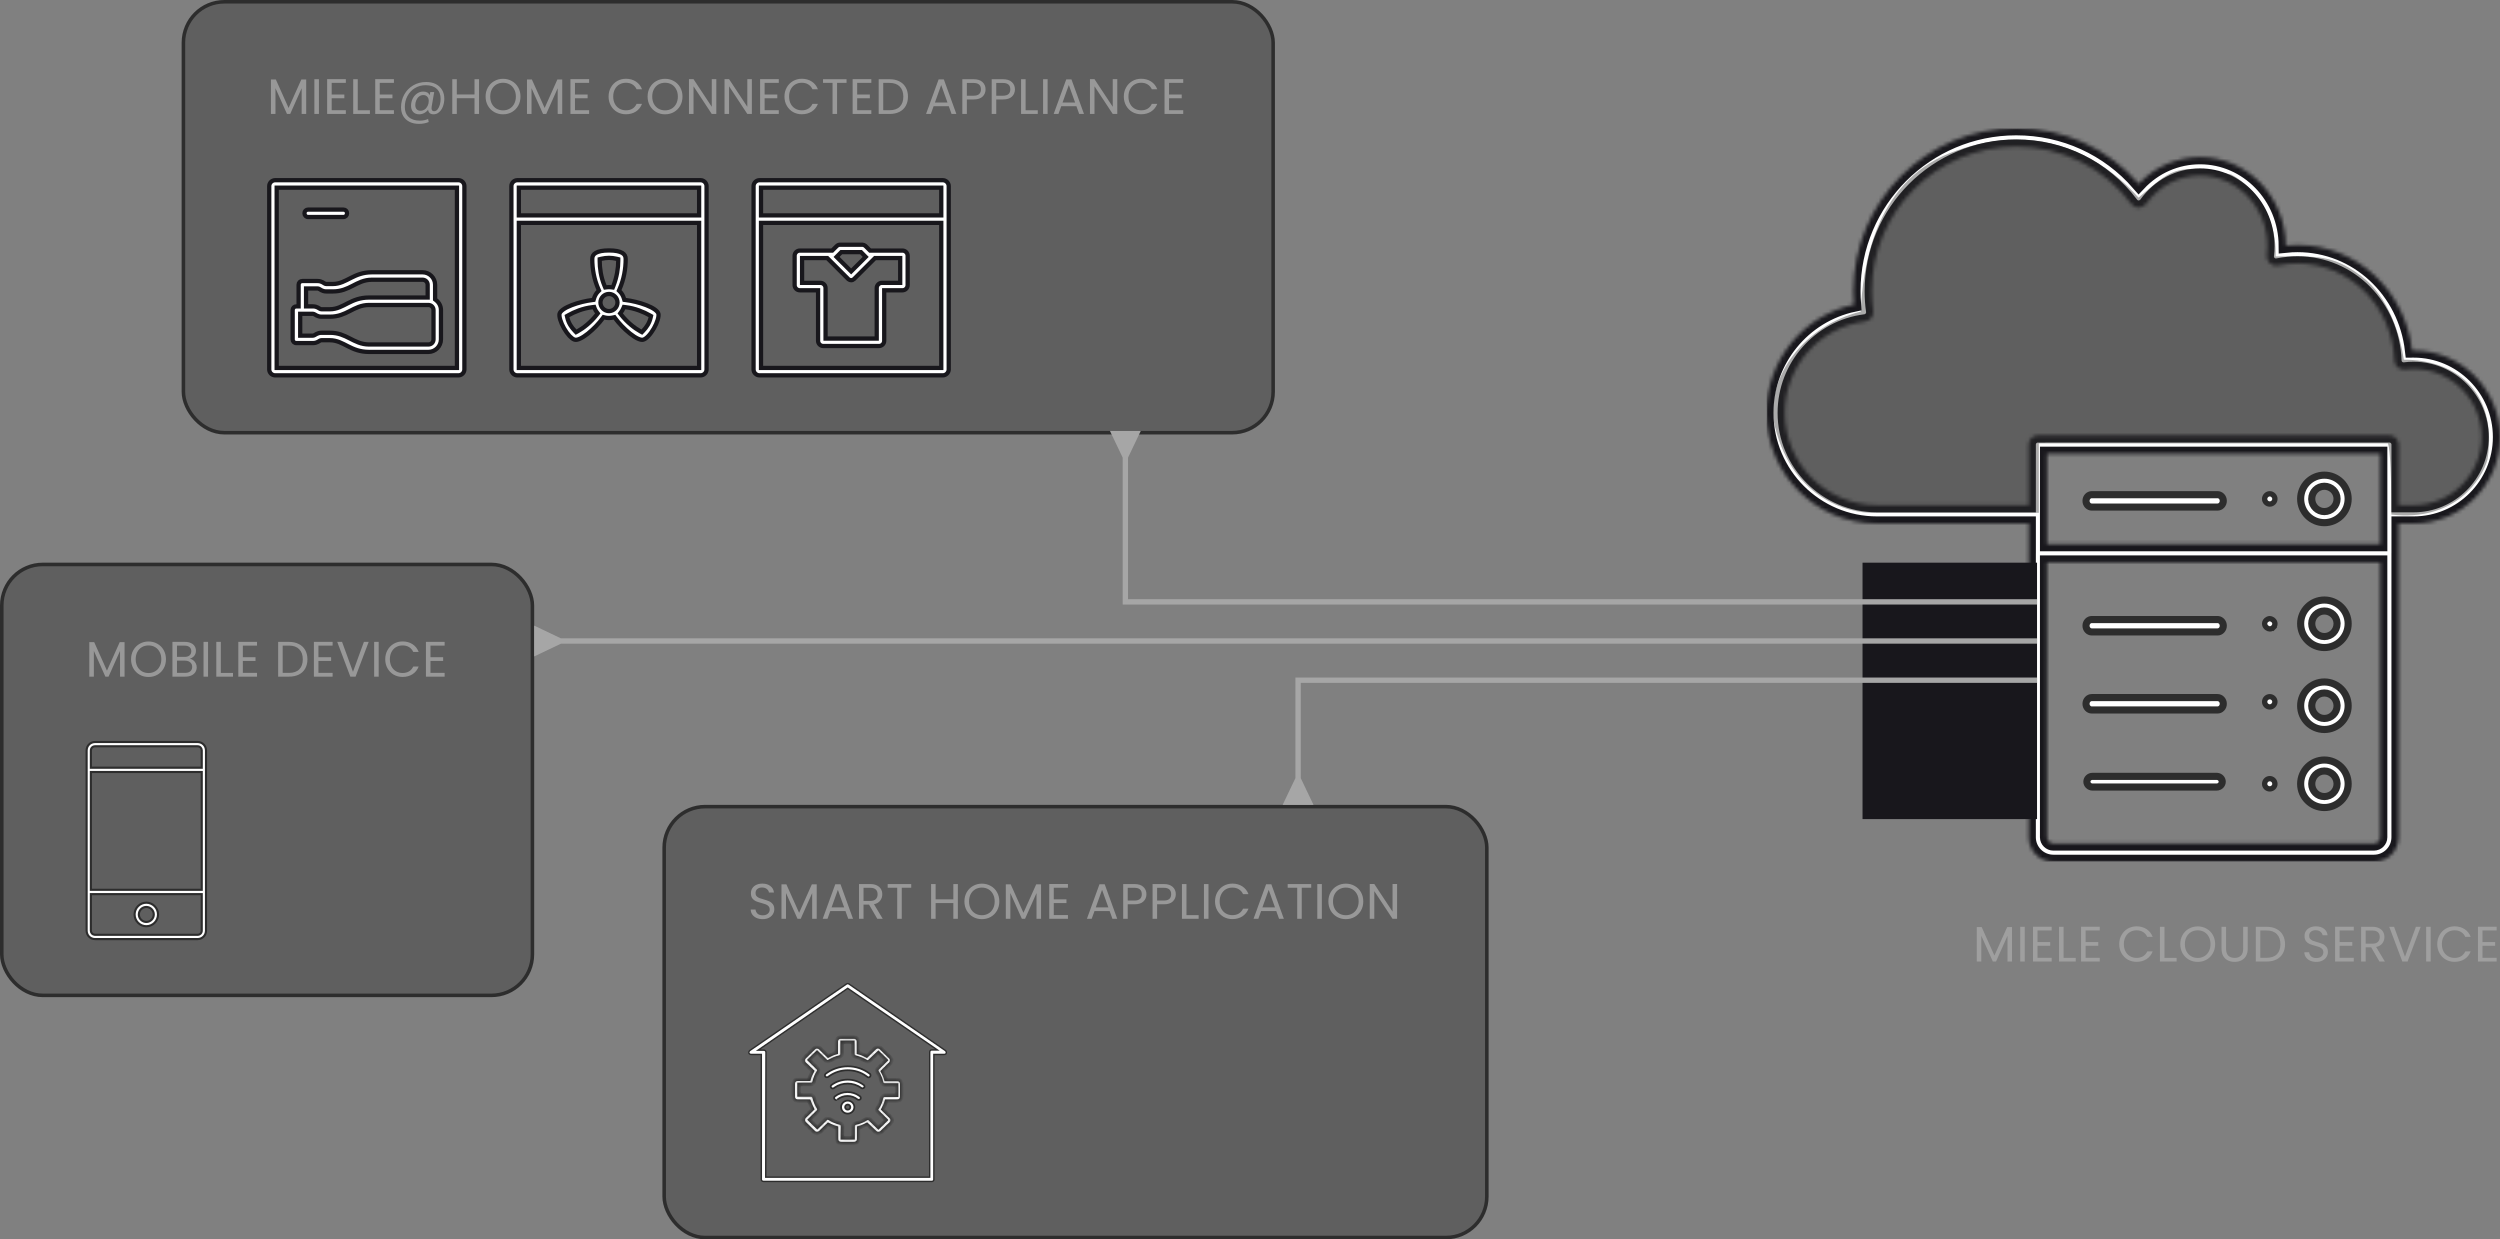
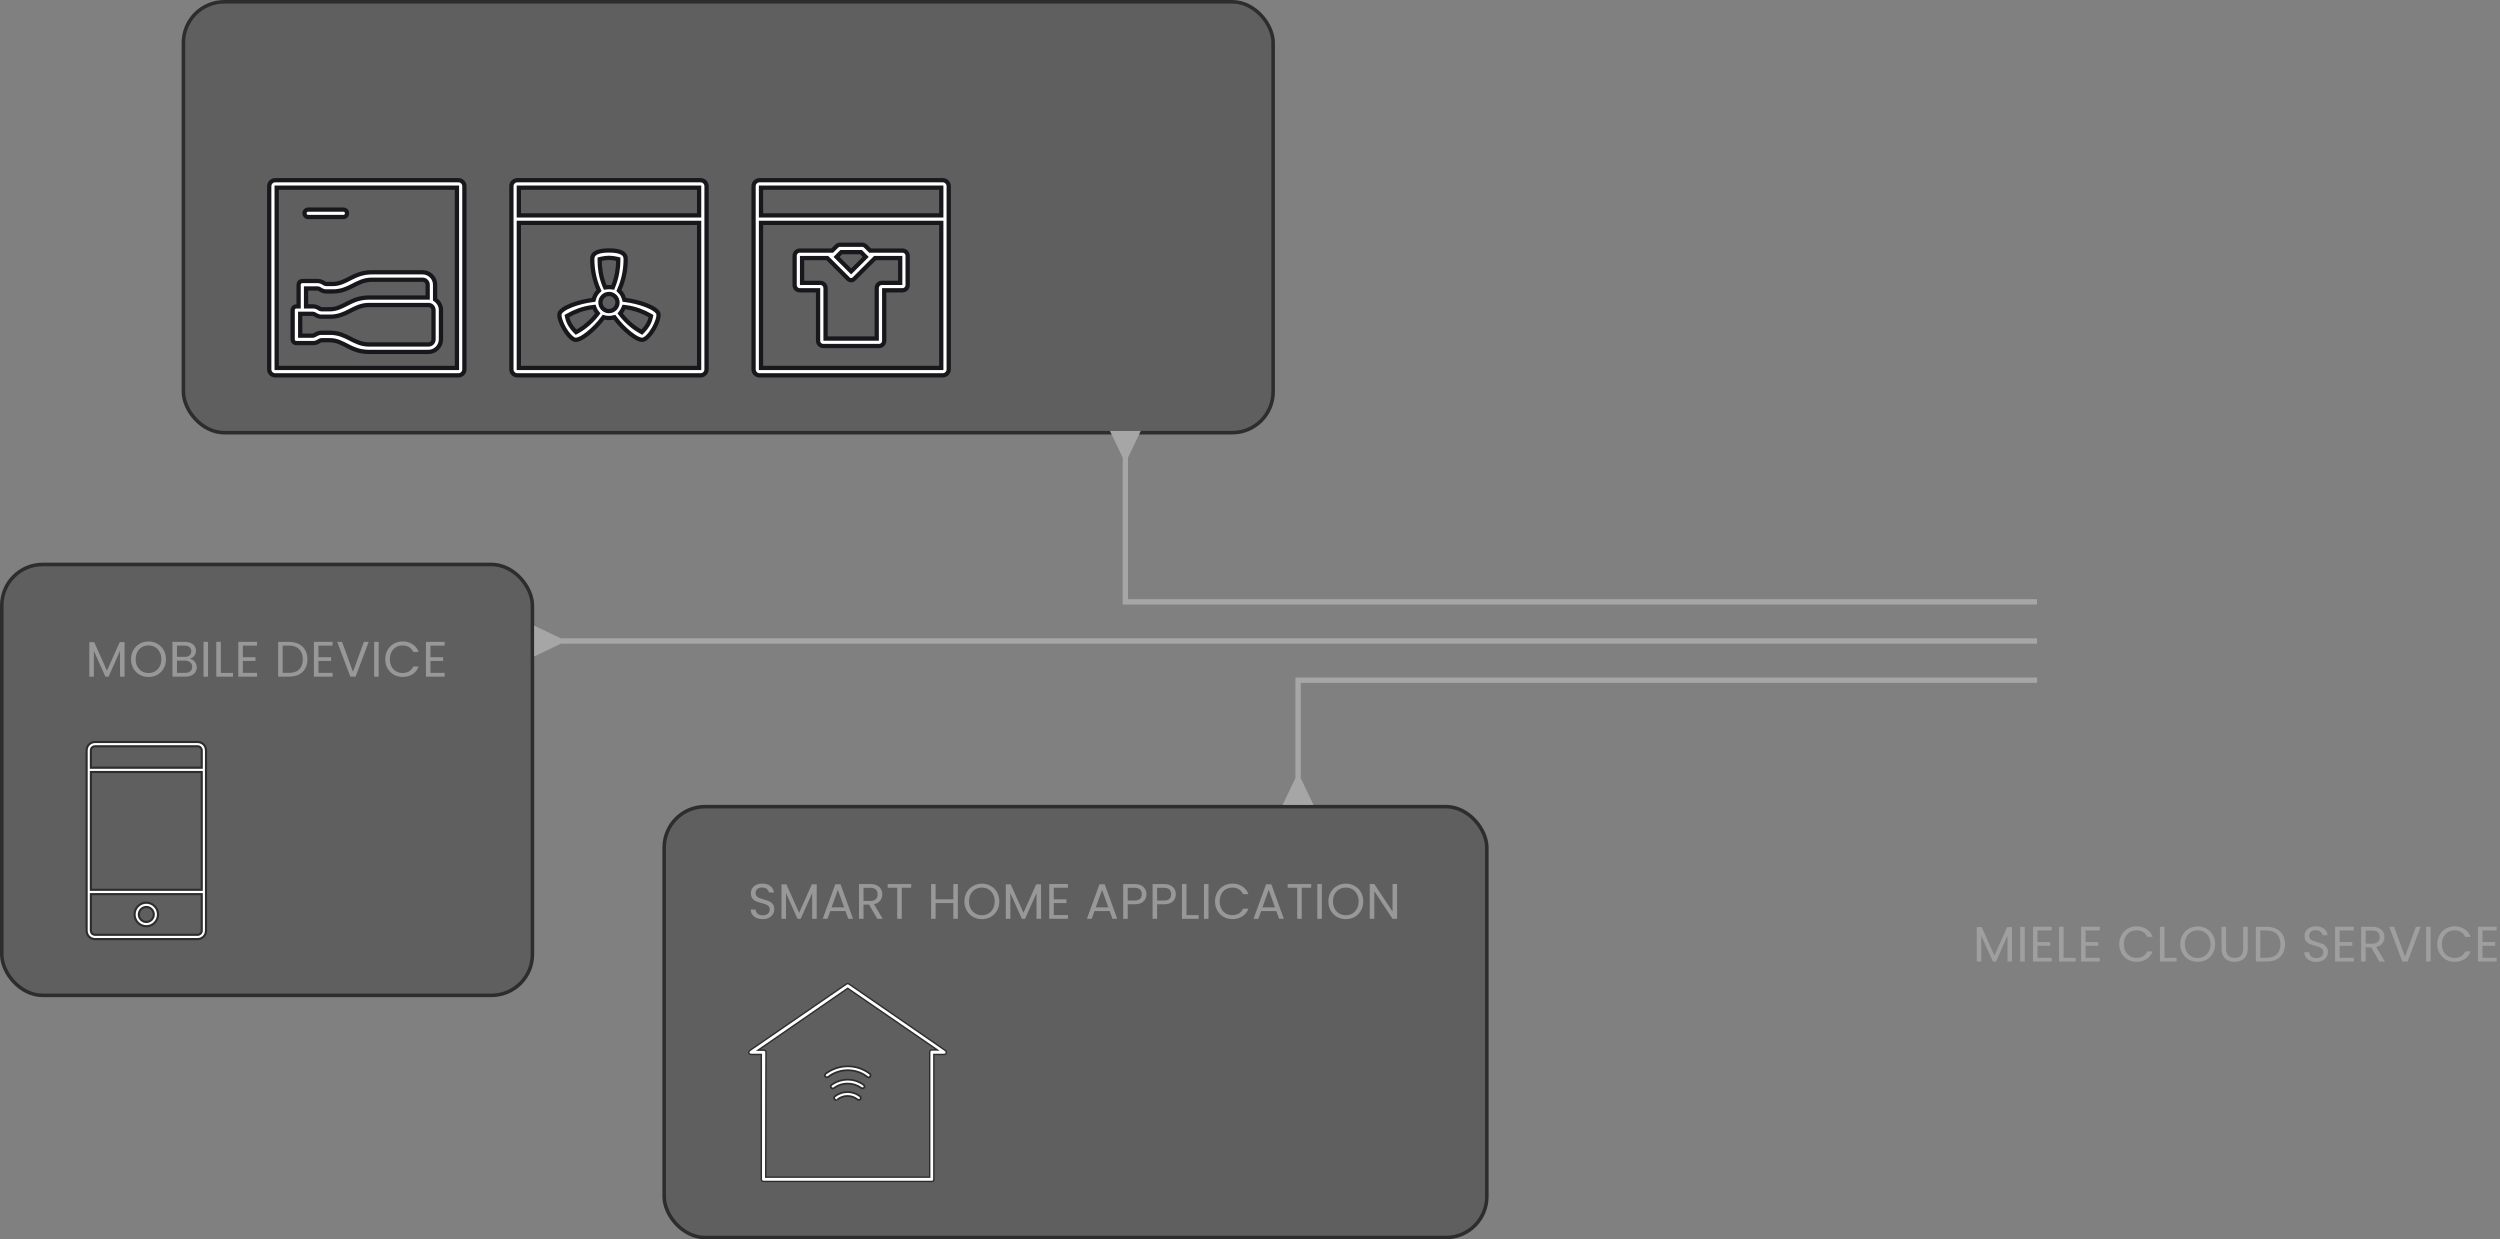
<svg xmlns="http://www.w3.org/2000/svg" width="702" height="348" viewBox="0 0 702 348" fill="none">
  <rect x="0" y="0" width="702" height="348" fill="#808080" stroke="none" />
  <rect x="51.5" y="0.5" width="306" height="121" rx="11.5" fill="#2D2D2D" fill-opacity="0.4" />
  <rect x="51.5" y="0.5" width="306" height="121" rx="11.5" stroke="#2D2D2D" />
-   <path opacity="0.8" d="M85.976 22.312V32H84.702V24.776L81.482 32H80.586L77.352 24.762V32H76.078V22.312H77.45L81.034 30.32L84.618 22.312H85.976ZM89.551 22.242V32H88.277V22.242H89.551ZM93.136 23.278V26.54H96.692V27.59H93.136V30.95H97.112V32H91.862V22.228H97.112V23.278H93.136ZM100.454 30.964H103.87V32H99.18V22.242H100.454V30.964ZM106.637 23.278V26.54H110.193V27.59H106.637V30.95H110.613V32H105.363V22.228H110.613V23.278H106.637ZM119.68 23.026C120.716 23.026 121.617 23.222 122.382 23.614C123.148 24.006 123.736 24.557 124.146 25.266C124.557 25.966 124.762 26.778 124.762 27.702C124.762 28.439 124.641 29.149 124.398 29.83C124.156 30.502 123.801 31.048 123.334 31.468C122.877 31.888 122.34 32.098 121.724 32.098C121.258 32.098 120.898 31.981 120.646 31.748C120.394 31.515 120.25 31.197 120.212 30.796C119.923 31.197 119.554 31.515 119.106 31.748C118.668 31.981 118.201 32.098 117.706 32.098C116.997 32.098 116.437 31.883 116.026 31.454C115.625 31.015 115.424 30.427 115.424 29.69C115.424 28.99 115.569 28.337 115.858 27.73C116.157 27.123 116.568 26.638 117.09 26.274C117.613 25.901 118.206 25.714 118.868 25.714C119.755 25.714 120.352 26.05 120.66 26.722L120.814 25.854H121.92L121.22 29.9C121.192 30.077 121.178 30.241 121.178 30.39C121.178 30.95 121.426 31.23 121.92 31.23C122.294 31.23 122.616 31.053 122.886 30.698C123.166 30.343 123.376 29.9 123.516 29.368C123.656 28.827 123.726 28.295 123.726 27.772C123.726 26.549 123.358 25.602 122.62 24.93C121.892 24.258 120.861 23.922 119.526 23.922C118.416 23.922 117.412 24.193 116.516 24.734C115.63 25.266 114.934 25.999 114.43 26.932C113.926 27.865 113.674 28.897 113.674 30.026C113.665 31.258 114.034 32.205 114.78 32.868C115.527 33.54 116.563 33.876 117.888 33.876C118.766 33.876 119.54 33.717 120.212 33.4L120.38 34.268C119.55 34.613 118.635 34.786 117.636 34.786C116.638 34.786 115.756 34.595 114.99 34.212C114.234 33.839 113.646 33.297 113.226 32.588C112.816 31.888 112.61 31.071 112.61 30.138C112.61 28.822 112.914 27.623 113.52 26.54C114.127 25.448 114.967 24.589 116.04 23.964C117.123 23.339 118.336 23.026 119.68 23.026ZM118.084 31.104C118.504 31.104 118.892 30.983 119.246 30.74C119.601 30.488 119.881 30.152 120.086 29.732C120.292 29.303 120.394 28.836 120.394 28.332C120.394 27.847 120.259 27.455 119.988 27.156C119.727 26.848 119.354 26.694 118.868 26.694C118.42 26.694 118.024 26.829 117.678 27.1C117.342 27.361 117.081 27.711 116.894 28.15C116.708 28.579 116.614 29.027 116.614 29.494C116.614 29.989 116.74 30.381 116.992 30.67C117.244 30.959 117.608 31.104 118.084 31.104ZM134.516 22.242V32H133.242V27.576H128.272V32H126.998V22.242H128.272V26.526H133.242V22.242H134.516ZM141.255 32.098C140.35 32.098 139.524 31.888 138.777 31.468C138.031 31.039 137.438 30.446 136.999 29.69C136.57 28.925 136.355 28.066 136.355 27.114C136.355 26.162 136.57 25.308 136.999 24.552C137.438 23.787 138.031 23.194 138.777 22.774C139.524 22.345 140.35 22.13 141.255 22.13C142.17 22.13 143.001 22.345 143.747 22.774C144.494 23.194 145.082 23.782 145.511 24.538C145.941 25.294 146.155 26.153 146.155 27.114C146.155 28.075 145.941 28.934 145.511 29.69C145.082 30.446 144.494 31.039 143.747 31.468C143.001 31.888 142.17 32.098 141.255 32.098ZM141.255 30.992C141.937 30.992 142.548 30.833 143.089 30.516C143.64 30.199 144.069 29.746 144.377 29.158C144.695 28.57 144.853 27.889 144.853 27.114C144.853 26.33 144.695 25.649 144.377 25.07C144.069 24.482 143.645 24.029 143.103 23.712C142.562 23.395 141.946 23.236 141.255 23.236C140.565 23.236 139.949 23.395 139.407 23.712C138.866 24.029 138.437 24.482 138.119 25.07C137.811 25.649 137.657 26.33 137.657 27.114C137.657 27.889 137.811 28.57 138.119 29.158C138.437 29.746 138.866 30.199 139.407 30.516C139.958 30.833 140.574 30.992 141.255 30.992ZM157.875 22.312V32H156.601V24.776L153.381 32H152.485L149.251 24.762V32H147.977V22.312H149.349L152.933 30.32L156.517 22.312H157.875ZM161.45 23.278V26.54H165.006V27.59H161.45V30.95H165.426V32H160.176V22.228H165.426V23.278H161.45ZM170.89 27.114C170.89 26.162 171.105 25.308 171.534 24.552C171.963 23.787 172.547 23.189 173.284 22.76C174.031 22.331 174.857 22.116 175.762 22.116C176.826 22.116 177.755 22.373 178.548 22.886C179.341 23.399 179.92 24.127 180.284 25.07H178.758C178.487 24.482 178.095 24.029 177.582 23.712C177.078 23.395 176.471 23.236 175.762 23.236C175.081 23.236 174.469 23.395 173.928 23.712C173.387 24.029 172.962 24.482 172.654 25.07C172.346 25.649 172.192 26.33 172.192 27.114C172.192 27.889 172.346 28.57 172.654 29.158C172.962 29.737 173.387 30.185 173.928 30.502C174.469 30.819 175.081 30.978 175.762 30.978C176.471 30.978 177.078 30.824 177.582 30.516C178.095 30.199 178.487 29.746 178.758 29.158H180.284C179.92 30.091 179.341 30.815 178.548 31.328C177.755 31.832 176.826 32.084 175.762 32.084C174.857 32.084 174.031 31.874 173.284 31.454C172.547 31.025 171.963 30.432 171.534 29.676C171.105 28.92 170.89 28.066 170.89 27.114ZM186.745 32.098C185.839 32.098 185.013 31.888 184.267 31.468C183.52 31.039 182.927 30.446 182.489 29.69C182.059 28.925 181.845 28.066 181.845 27.114C181.845 26.162 182.059 25.308 182.489 24.552C182.927 23.787 183.52 23.194 184.267 22.774C185.013 22.345 185.839 22.13 186.745 22.13C187.659 22.13 188.49 22.345 189.237 22.774C189.983 23.194 190.571 23.782 191.001 24.538C191.43 25.294 191.645 26.153 191.645 27.114C191.645 28.075 191.43 28.934 191.001 29.69C190.571 30.446 189.983 31.039 189.237 31.468C188.49 31.888 187.659 32.098 186.745 32.098ZM186.745 30.992C187.426 30.992 188.037 30.833 188.579 30.516C189.129 30.199 189.559 29.746 189.867 29.158C190.184 28.57 190.343 27.889 190.343 27.114C190.343 26.33 190.184 25.649 189.867 25.07C189.559 24.482 189.134 24.029 188.593 23.712C188.051 23.395 187.435 23.236 186.745 23.236C186.054 23.236 185.438 23.395 184.897 23.712C184.355 24.029 183.926 24.482 183.609 25.07C183.301 25.649 183.147 26.33 183.147 27.114C183.147 27.889 183.301 28.57 183.609 29.158C183.926 29.746 184.355 30.199 184.897 30.516C185.447 30.833 186.063 30.992 186.745 30.992ZM201.138 32H199.864L194.74 24.23V32H193.466V22.228H194.74L199.864 29.984V22.228H201.138V32ZM211.122 32H209.848L204.724 24.23V32H203.45V22.228H204.724L209.848 29.984V22.228H211.122V32ZM214.708 23.278V26.54H218.264V27.59H214.708V30.95H218.684V32H213.434V22.228H218.684V23.278H214.708ZM220.276 27.114C220.276 26.162 220.49 25.308 220.92 24.552C221.349 23.787 221.932 23.189 222.67 22.76C223.416 22.331 224.242 22.116 225.148 22.116C226.212 22.116 227.14 22.373 227.934 22.886C228.727 23.399 229.306 24.127 229.67 25.07H228.144C227.873 24.482 227.481 24.029 226.968 23.712C226.464 23.395 225.857 23.236 225.148 23.236C224.466 23.236 223.855 23.395 223.314 23.712C222.772 24.029 222.348 24.482 222.04 25.07C221.732 25.649 221.578 26.33 221.578 27.114C221.578 27.889 221.732 28.57 222.04 29.158C222.348 29.737 222.772 30.185 223.314 30.502C223.855 30.819 224.466 30.978 225.148 30.978C225.857 30.978 226.464 30.824 226.968 30.516C227.481 30.199 227.873 29.746 228.144 29.158H229.67C229.306 30.091 228.727 30.815 227.934 31.328C227.14 31.832 226.212 32.084 225.148 32.084C224.242 32.084 223.416 31.874 222.67 31.454C221.932 31.025 221.349 30.432 220.92 29.676C220.49 28.92 220.276 28.066 220.276 27.114ZM237.712 22.242V23.278H235.052V32H233.778V23.278H231.104V22.242H237.712ZM240.694 23.278V26.54H244.25V27.59H240.694V30.95H244.67V32H239.42V22.228H244.67V23.278H240.694ZM249.776 22.242C250.84 22.242 251.759 22.443 252.534 22.844C253.318 23.236 253.915 23.801 254.326 24.538C254.746 25.275 254.956 26.143 254.956 27.142C254.956 28.141 254.746 29.009 254.326 29.746C253.915 30.474 253.318 31.034 252.534 31.426C251.759 31.809 250.84 32 249.776 32H246.738V22.242H249.776ZM249.776 30.95C251.036 30.95 251.997 30.619 252.66 29.956C253.323 29.284 253.654 28.346 253.654 27.142C253.654 25.929 253.318 24.981 252.646 24.3C251.983 23.619 251.027 23.278 249.776 23.278H248.012V30.95H249.776ZM266.417 29.83H262.161L261.377 32H260.033L263.561 22.298H265.031L268.545 32H267.201L266.417 29.83ZM266.053 28.794L264.289 23.866L262.525 28.794H266.053ZM276.746 25.098C276.746 25.91 276.466 26.587 275.906 27.128C275.356 27.66 274.511 27.926 273.372 27.926H271.496V32H270.222V22.242H273.372C274.474 22.242 275.309 22.508 275.878 23.04C276.457 23.572 276.746 24.258 276.746 25.098ZM273.372 26.876C274.082 26.876 274.604 26.722 274.94 26.414C275.276 26.106 275.444 25.667 275.444 25.098C275.444 23.894 274.754 23.292 273.372 23.292H271.496V26.876H273.372ZM284.994 25.098C284.994 25.91 284.714 26.587 284.154 27.128C283.603 27.66 282.759 27.926 281.62 27.926H279.744V32H278.47V22.242H281.62C282.721 22.242 283.557 22.508 284.126 23.04C284.705 23.572 284.994 24.258 284.994 25.098ZM281.62 26.876C282.329 26.876 282.852 26.722 283.188 26.414C283.524 26.106 283.692 25.667 283.692 25.098C283.692 23.894 283.001 23.292 281.62 23.292H279.744V26.876H281.62ZM287.991 30.964H291.407V32H286.717V22.242H287.991V30.964ZM294.174 22.242V32H292.9V22.242H294.174ZM302.254 29.83H297.998L297.214 32H295.87L299.398 22.298H300.868L304.382 32H303.038L302.254 29.83ZM301.89 28.794L300.126 23.866L298.362 28.794H301.89ZM313.731 32H312.457L307.333 24.23V32H306.059V22.228H307.333L312.457 29.984V22.228H313.731V32ZM315.567 27.114C315.567 26.162 315.782 25.308 316.211 24.552C316.64 23.787 317.224 23.189 317.961 22.76C318.708 22.331 319.534 22.116 320.439 22.116C321.503 22.116 322.432 22.373 323.225 22.886C324.018 23.399 324.597 24.127 324.961 25.07H323.435C323.164 24.482 322.772 24.029 322.259 23.712C321.755 23.395 321.148 23.236 320.439 23.236C319.758 23.236 319.146 23.395 318.605 23.712C318.064 24.029 317.639 24.482 317.331 25.07C317.023 25.649 316.869 26.33 316.869 27.114C316.869 27.889 317.023 28.57 317.331 29.158C317.639 29.737 318.064 30.185 318.605 30.502C319.146 30.819 319.758 30.978 320.439 30.978C321.148 30.978 321.755 30.824 322.259 30.516C322.772 30.199 323.164 29.746 323.435 29.158H324.961C324.597 30.091 324.018 30.815 323.225 31.328C322.432 31.832 321.503 32.084 320.439 32.084C319.534 32.084 318.708 31.874 317.961 31.454C317.224 31.025 316.64 30.432 316.211 29.676C315.782 28.92 315.567 28.066 315.567 27.114ZM328.271 23.278V26.54H331.827V27.59H328.271V30.95H332.247V32H326.997V22.228H332.247V23.278H328.271Z" fill="#A6A6A6" />
  <g clip-path="url(#clip0_923_4924)">
    <path d="M77.265 50.6H128.735C129.644 50.6 130.4 51.356 130.4 52.265V103.735C130.4 104.644 129.644 105.4 128.735 105.4H77.265C76.356 105.4 75.6 104.644 75.6 103.735V52.265C75.6 51.356 76.356 50.6 77.265 50.6ZM77.689 103.311H128.311V52.69H77.689V103.311ZM104.442 76.456H118.651C120.59 76.456 122.177 78.027 122.177 79.955V84.074L122.405 84.254C123.301 84.961 123.821 85.927 123.821 87.072V95.296C123.821 97.229 122.229 98.821 120.296 98.821H103.634C101.063 98.821 99.31 98.047 97.721 97.241C96.154 96.446 94.617 95.532 92.66 95.532H90.287C90.123 95.532 89.988 95.586 89.91 95.621C89.827 95.659 89.746 95.707 89.682 95.746C89.539 95.833 89.415 95.916 89.245 96.005C88.927 96.171 88.475 96.341 87.807 96.341H83.25C82.625 96.341 82.179 95.895 82.179 95.296V87.072C82.179 86.473 82.625 86.028 83.25 86.028H83.851V79.955C83.851 79.363 84.29 78.91 84.895 78.91H89.155C89.803 78.91 90.245 79.083 90.565 79.256C90.74 79.35 90.862 79.433 91.014 79.526C91.081 79.568 91.165 79.618 91.253 79.657C91.337 79.695 91.473 79.746 91.636 79.746H93.469C95.425 79.746 96.969 78.831 98.539 78.036C100.133 77.23 101.886 76.456 104.442 76.456ZM103.634 85.637C101.403 85.637 99.778 86.537 98.196 87.348C96.609 88.162 95.004 88.926 92.66 88.926H90.287C89.665 88.926 89.219 88.759 88.886 88.588C88.705 88.495 88.578 88.413 88.422 88.323C88.352 88.283 88.267 88.236 88.18 88.199C88.097 88.164 87.964 88.117 87.807 88.117H84.295V94.251H87.807C87.964 94.251 88.097 94.204 88.18 94.169C88.267 94.132 88.352 94.085 88.422 94.045C88.578 93.955 88.706 93.874 88.886 93.781C89.219 93.61 89.665 93.442 90.287 93.442H92.66C95.004 93.442 96.609 94.208 98.196 95.022C99.778 95.832 101.403 96.731 103.634 96.731H120.296C121.113 96.731 121.731 96.113 121.731 95.296V87.072C121.731 86.296 121.125 85.637 120.296 85.637H103.634ZM104.442 78.546C102.211 78.546 100.594 79.446 99.016 80.257C97.432 81.07 95.826 81.835 93.469 81.835H91.636C91.002 81.835 90.56 81.663 90.233 81.488C90.056 81.394 89.931 81.31 89.777 81.217C89.709 81.175 89.623 81.126 89.535 81.087C89.452 81.05 89.317 80.999 89.155 80.999H85.939V86.028H87.807C88.475 86.028 88.927 86.198 89.245 86.364C89.415 86.453 89.539 86.536 89.682 86.623C89.746 86.662 89.827 86.71 89.91 86.748C89.988 86.784 90.123 86.837 90.287 86.837H92.66C94.617 86.837 96.154 85.922 97.721 85.127C99.31 84.321 101.064 83.548 103.634 83.548H120.087V79.955C120.087 79.14 119.415 78.546 118.651 78.546H104.442ZM86.54 58.851H96.408C97.02 58.851 97.452 59.283 97.452 59.895C97.452 60.487 97.014 60.939 96.408 60.94H86.54C85.934 60.94 85.495 60.487 85.495 59.895C85.495 59.283 85.928 58.851 86.54 58.851Z" fill="white" stroke="#18171C" stroke-width="1.2" />
  </g>
  <g clip-path="url(#clip1_923_4924)">
    <path d="M145.262 50.6H196.738C197.643 50.6 198.4 51.357 198.4 52.262V103.738C198.4 104.643 197.643 105.4 196.738 105.4H145.262C144.357 105.4 143.6 104.643 143.6 103.738V52.262C143.6 51.357 144.357 50.6 145.262 50.6ZM145.688 103.312H196.312V62.578H145.688V103.312ZM171.015 70.322C172.772 70.322 173.964 70.577 174.698 71.003C175.38 71.399 175.692 71.952 175.692 72.737C175.692 75.5 175.193 78.402 173.964 81.212L173.8 81.588L174.089 81.877C174.609 82.397 174.986 83.089 175.204 83.825L175.316 84.202L175.707 84.25C177.396 84.456 179.623 84.972 181.487 85.698C182.42 86.062 183.238 86.469 183.847 86.9C184.469 87.341 184.787 87.749 184.878 88.086C184.964 88.438 184.913 89.029 184.681 89.801C184.454 90.553 184.08 91.397 183.619 92.204C183.158 93.011 182.622 93.764 182.08 94.341C181.524 94.933 181.02 95.277 180.635 95.377L180.621 95.381L180.608 95.385C180.312 95.476 179.823 95.417 179.125 95.099C178.45 94.79 177.683 94.286 176.896 93.66C175.32 92.408 173.745 90.736 172.767 89.393L172.533 89.072L172.146 89.161C171.79 89.243 171.413 89.297 171.015 89.297C170.58 89.297 170.177 89.242 169.864 89.164L169.472 89.065L169.233 89.393C168.255 90.736 166.68 92.408 165.104 93.66C164.317 94.286 163.55 94.79 162.875 95.099C162.177 95.417 161.688 95.476 161.392 95.385L161.379 95.381L161.365 95.377L161.216 95.328C160.854 95.187 160.407 94.859 159.92 94.341C159.378 93.764 158.842 93.011 158.381 92.204C157.92 91.397 157.546 90.553 157.319 89.801C157.087 89.029 157.035 88.438 157.121 88.086C157.212 87.749 157.531 87.341 158.153 86.9C158.762 86.469 159.58 86.062 160.513 85.698C162.377 84.972 164.604 84.456 166.293 84.25L166.684 84.202L166.796 83.825C167.014 83.089 167.391 82.397 167.911 81.877L168.2 81.588L168.036 81.212C166.807 78.402 166.308 75.5 166.308 72.737C166.308 71.953 166.619 71.399 167.305 71.003C168.043 70.577 169.242 70.322 171.015 70.322ZM166.363 86.255C163.636 86.568 161.236 87.6 159.592 88.53L159.205 88.749L159.302 89.183C159.634 90.678 160.43 91.888 161.447 92.938L161.765 93.266L162.166 93.047C163.834 92.134 165.918 90.482 167.568 88.365L167.85 88.004L167.575 87.637C167.314 87.288 167.116 86.984 166.996 86.649L166.836 86.2L166.363 86.255ZM175.018 86.614C174.856 86.992 174.668 87.312 174.425 87.637L174.15 88.004L174.432 88.365C176.082 90.482 178.166 92.134 179.834 93.047L180.235 93.266L180.553 92.938C181.57 91.888 182.366 90.678 182.698 89.183L182.795 88.749L182.408 88.53C180.763 87.599 178.333 86.568 175.638 86.255L175.193 86.203L175.018 86.614ZM171.015 82.542C169.688 82.542 168.605 83.625 168.605 84.951C168.606 86.241 169.682 87.36 171.015 87.36C172.324 87.36 173.394 86.234 173.395 84.951C173.395 83.631 172.318 82.542 171.015 82.542ZM145.688 60.491H196.312V52.688H145.688V60.491ZM173.605 72.782L173.151 72.668C172.498 72.505 171.664 72.409 171.015 72.409C170.336 72.409 169.503 72.504 168.849 72.668L168.395 72.782V73.25C168.395 75.175 168.704 77.794 169.77 80.301L169.946 80.717L170.396 80.661C170.829 80.607 171.171 80.607 171.604 80.661L172.063 80.719L172.235 80.288C173.232 77.796 173.605 75.186 173.605 73.25V72.782Z" fill="white" stroke="#18171C" stroke-width="1.2" />
  </g>
  <g clip-path="url(#clip2_923_4924)">
    <path d="M213.261 50.6H264.739C265.638 50.6 266.4 51.362 266.4 52.261V103.739C266.4 104.638 265.638 105.4 264.739 105.4H213.261C212.362 105.4 211.6 104.638 211.6 103.739V52.261C211.6 51.362 212.362 50.6 213.261 50.6ZM213.691 103.308H264.308V62.577H213.691V103.308ZM235.812 68.715H242.188C242.431 68.715 242.746 68.847 242.959 69.022L243.044 69.101L243.052 69.108L244.14 70.186L244.315 70.36H253.416C254.209 70.36 254.869 71.018 254.869 71.823V80.062C254.869 80.857 254.21 81.515 253.416 81.515H248.285V95.708C248.285 96.5 247.629 97.161 246.823 97.161H231.177C230.371 97.161 229.715 96.5 229.715 95.708V81.515H224.584C223.79 81.515 223.131 80.857 223.131 80.062V71.823C223.131 71.018 223.791 70.36 224.584 70.36H233.685L233.86 70.186L234.948 69.108L234.956 69.101C235.163 68.888 235.534 68.715 235.812 68.715ZM225.223 79.423H230.354C231.158 79.423 231.816 80.081 231.816 80.885V95.069H246.184V80.885C246.184 80.081 246.842 79.423 247.646 79.423H252.777V72.462H245.704L239.821 78.345C239.612 78.548 239.295 78.686 239 78.686C238.742 78.686 238.467 78.581 238.262 78.418L238.179 78.345L232.296 72.462H225.223V79.423ZM236.047 70.985L235.328 71.714L234.909 72.139L235.332 72.56L238.576 75.795L239 76.218L239.424 75.795L242.668 72.56L243.091 72.139L242.672 71.714L241.953 70.985L241.776 70.807H236.224L236.047 70.985ZM213.691 60.485H264.308V52.691H213.691V60.485Z" fill="white" stroke="#18171C" stroke-width="1.2" />
  </g>
  <rect x="0.5" y="158.5" width="149" height="121" rx="11.5" fill="#2D2D2D" fill-opacity="0.4" />
  <rect x="0.5" y="158.5" width="149" height="121" rx="11.5" stroke="#2D2D2D" />
  <path opacity="0.8" d="M34.976 180.312V190H33.702V182.776L30.482 190H29.586L26.352 182.762V190H25.078V180.312H26.45L30.034 188.32L33.618 180.312H34.976ZM41.701 190.098C40.795 190.098 39.969 189.888 39.223 189.468C38.476 189.039 37.883 188.446 37.445 187.69C37.015 186.925 36.801 186.066 36.801 185.114C36.801 184.162 37.015 183.308 37.445 182.552C37.883 181.787 38.476 181.194 39.223 180.774C39.969 180.345 40.795 180.13 41.701 180.13C42.615 180.13 43.446 180.345 44.193 180.774C44.939 181.194 45.527 181.782 45.957 182.538C46.386 183.294 46.601 184.153 46.601 185.114C46.601 186.075 46.386 186.934 45.957 187.69C45.527 188.446 44.939 189.039 44.193 189.468C43.446 189.888 42.615 190.098 41.701 190.098ZM41.701 188.992C42.382 188.992 42.993 188.833 43.535 188.516C44.085 188.199 44.515 187.746 44.823 187.158C45.14 186.57 45.299 185.889 45.299 185.114C45.299 184.33 45.14 183.649 44.823 183.07C44.515 182.482 44.09 182.029 43.549 181.712C43.007 181.395 42.391 181.236 41.701 181.236C41.01 181.236 40.394 181.395 39.853 181.712C39.311 182.029 38.882 182.482 38.565 183.07C38.257 183.649 38.103 184.33 38.103 185.114C38.103 185.889 38.257 186.57 38.565 187.158C38.882 187.746 39.311 188.199 39.853 188.516C40.403 188.833 41.019 188.992 41.701 188.992ZM53.309 184.974C53.663 185.03 53.985 185.175 54.275 185.408C54.573 185.641 54.806 185.931 54.974 186.276C55.152 186.621 55.24 186.99 55.24 187.382C55.24 187.877 55.114 188.325 54.862 188.726C54.611 189.118 54.242 189.431 53.757 189.664C53.281 189.888 52.716 190 52.062 190H48.422V180.242H51.922C52.585 180.242 53.15 180.354 53.617 180.578C54.083 180.793 54.433 181.087 54.666 181.46C54.9 181.833 55.017 182.253 55.017 182.72C55.017 183.299 54.858 183.779 54.541 184.162C54.233 184.535 53.822 184.806 53.309 184.974ZM49.697 184.456H51.839C52.436 184.456 52.898 184.316 53.224 184.036C53.551 183.756 53.715 183.369 53.715 182.874C53.715 182.379 53.551 181.992 53.224 181.712C52.898 181.432 52.426 181.292 51.81 181.292H49.697V184.456ZM51.95 188.95C52.585 188.95 53.08 188.801 53.434 188.502C53.789 188.203 53.967 187.788 53.967 187.256C53.967 186.715 53.78 186.29 53.407 185.982C53.033 185.665 52.534 185.506 51.908 185.506H49.697V188.95H51.95ZM58.422 180.242V190H57.148V180.242H58.422ZM62.008 188.964H65.424V190H60.734V180.242H62.008V188.964ZM68.191 181.278V184.54H71.747V185.59H68.191V188.95H72.167V190H66.917V180.228H72.167V181.278H68.191ZM81.145 180.242C82.209 180.242 83.128 180.443 83.903 180.844C84.687 181.236 85.284 181.801 85.695 182.538C86.115 183.275 86.325 184.143 86.325 185.142C86.325 186.141 86.115 187.009 85.695 187.746C85.284 188.474 84.687 189.034 83.903 189.426C83.128 189.809 82.209 190 81.145 190H78.107V180.242H81.145ZM81.145 188.95C82.405 188.95 83.366 188.619 84.029 187.956C84.692 187.284 85.023 186.346 85.023 185.142C85.023 183.929 84.687 182.981 84.015 182.3C83.352 181.619 82.395 181.278 81.145 181.278H79.381V188.95H81.145ZM89.419 181.278V184.54H92.975V185.59H89.419V188.95H93.395V190H88.145V180.228H93.395V181.278H89.419ZM103.527 180.242L99.845 190H98.375L94.693 180.242H96.051L99.117 188.656L102.183 180.242H103.527ZM106.338 180.242V190H105.064V180.242H106.338ZM108.173 185.114C108.173 184.162 108.388 183.308 108.817 182.552C109.247 181.787 109.83 181.189 110.567 180.76C111.314 180.331 112.14 180.116 113.045 180.116C114.109 180.116 115.038 180.373 115.831 180.886C116.625 181.399 117.203 182.127 117.567 183.07H116.041C115.771 182.482 115.379 182.029 114.865 181.712C114.361 181.395 113.755 181.236 113.045 181.236C112.364 181.236 111.753 181.395 111.211 181.712C110.67 182.029 110.245 182.482 109.937 183.07C109.629 183.649 109.475 184.33 109.475 185.114C109.475 185.889 109.629 186.57 109.937 187.158C110.245 187.737 110.67 188.185 111.211 188.502C111.753 188.819 112.364 188.978 113.045 188.978C113.755 188.978 114.361 188.824 114.865 188.516C115.379 188.199 115.771 187.746 116.041 187.158H117.567C117.203 188.091 116.625 188.815 115.831 189.328C115.038 189.832 114.109 190.084 113.045 190.084C112.14 190.084 111.314 189.874 110.567 189.454C109.83 189.025 109.247 188.432 108.817 187.676C108.388 186.92 108.173 186.066 108.173 185.114ZM120.878 181.278V184.54H124.434V185.59H120.878V188.95H124.854V190H119.604V180.228H124.854V181.278H120.878Z" fill="#A6A6A6" />
  <g clip-path="url(#clip3_923_4924)">
    <path d="M26.717 208.353H55.453C56.812 208.353 57.847 209.39 57.847 210.76V261.292C57.847 262.661 56.812 263.699 55.453 263.699H26.717C25.357 263.699 24.322 262.662 24.322 261.292V210.76C24.322 209.39 25.357 208.353 26.717 208.353ZM25.519 251.365L25.518 261.291L25.523 261.417C25.548 261.705 25.659 261.963 25.852 262.157C26.046 262.351 26.303 262.463 26.591 262.488L26.716 262.494L55.452 262.495C55.79 262.495 56.096 262.38 56.316 262.158C56.537 261.936 56.65 261.63 56.65 261.292V251.065H25.519V251.365ZM41.084 253.472C42.893 253.472 44.376 254.959 44.376 256.78C44.376 258.601 42.893 260.09 41.084 260.09C39.276 260.09 37.793 258.601 37.793 256.78L37.797 256.611C37.885 254.868 39.332 253.472 41.084 253.472ZM41.084 254.676C39.929 254.676 38.989 255.624 38.988 256.78L38.999 256.995C39.107 258.052 40.002 258.885 41.084 258.885C42.239 258.885 43.181 257.937 43.181 256.78C43.181 255.624 42.239 254.676 41.084 254.676ZM25.519 249.861H56.65V216.775H25.519V249.861ZM26.717 209.557C26.379 209.557 26.073 209.672 25.852 209.894C25.632 210.115 25.519 210.421 25.519 210.76V215.571H56.65V210.76L56.645 210.634C56.621 210.346 56.51 210.088 56.316 209.894C56.096 209.672 55.791 209.557 55.453 209.557H26.717Z" fill="white" stroke="#2D2D2D" stroke-width="0.6" />
  </g>
  <rect x="186.5" y="226.5" width="231" height="121" rx="11.5" fill="#2D2D2D" fill-opacity="0.4" />
  <rect x="186.5" y="226.5" width="231" height="121" rx="11.5" stroke="#2D2D2D" />
  <path opacity="0.8" d="M214.172 258.098C213.528 258.098 212.949 257.986 212.436 257.762C211.932 257.529 211.535 257.211 211.246 256.81C210.957 256.399 210.807 255.928 210.798 255.396H212.156C212.203 255.853 212.389 256.241 212.716 256.558C213.052 256.866 213.537 257.02 214.172 257.02C214.779 257.02 215.255 256.871 215.6 256.572C215.955 256.264 216.132 255.872 216.132 255.396C216.132 255.023 216.029 254.719 215.824 254.486C215.619 254.253 215.362 254.075 215.054 253.954C214.746 253.833 214.331 253.702 213.808 253.562C213.164 253.394 212.646 253.226 212.254 253.058C211.871 252.89 211.54 252.629 211.26 252.274C210.989 251.91 210.854 251.425 210.854 250.818C210.854 250.286 210.989 249.815 211.26 249.404C211.531 248.993 211.909 248.676 212.394 248.452C212.889 248.228 213.453 248.116 214.088 248.116C215.003 248.116 215.749 248.345 216.328 248.802C216.916 249.259 217.247 249.866 217.322 250.622H215.922C215.875 250.249 215.679 249.922 215.334 249.642C214.989 249.353 214.531 249.208 213.962 249.208C213.43 249.208 212.996 249.348 212.66 249.628C212.324 249.899 212.156 250.281 212.156 250.776C212.156 251.131 212.254 251.42 212.45 251.644C212.655 251.868 212.903 252.041 213.192 252.162C213.491 252.274 213.906 252.405 214.438 252.554C215.082 252.731 215.6 252.909 215.992 253.086C216.384 253.254 216.72 253.52 217 253.884C217.28 254.239 217.42 254.724 217.42 255.34C217.42 255.816 217.294 256.264 217.042 256.684C216.79 257.104 216.417 257.445 215.922 257.706C215.427 257.967 214.844 258.098 214.172 258.098ZM229.333 248.312V258H228.059V250.776L224.839 258H223.943L220.709 250.762V258H219.435V248.312H220.807L224.391 256.32L227.975 248.312H229.333ZM237.401 255.83H233.145L232.361 258H231.017L234.545 248.298H236.015L239.529 258H238.185L237.401 255.83ZM237.037 254.794L235.273 249.866L233.509 254.794H237.037ZM246.345 258L244.021 254.01H242.481V258H241.207V248.242H244.357C245.094 248.242 245.715 248.368 246.219 248.62C246.732 248.872 247.115 249.213 247.367 249.642C247.619 250.071 247.745 250.561 247.745 251.112C247.745 251.784 247.549 252.377 247.157 252.89C246.774 253.403 246.196 253.744 245.421 253.912L247.871 258H246.345ZM242.481 252.988H244.357C245.048 252.988 245.566 252.82 245.911 252.484C246.256 252.139 246.429 251.681 246.429 251.112C246.429 250.533 246.256 250.085 245.911 249.768C245.575 249.451 245.057 249.292 244.357 249.292H242.481V252.988ZM255.871 248.242V249.278H253.211V258H251.937V249.278H249.263V248.242H255.871ZM268.969 248.242V258H267.695V253.576H262.725V258H261.451V248.242H262.725V252.526H267.695V248.242H268.969ZM275.709 258.098C274.803 258.098 273.977 257.888 273.231 257.468C272.484 257.039 271.891 256.446 271.453 255.69C271.023 254.925 270.809 254.066 270.809 253.114C270.809 252.162 271.023 251.308 271.453 250.552C271.891 249.787 272.484 249.194 273.231 248.774C273.977 248.345 274.803 248.13 275.709 248.13C276.623 248.13 277.454 248.345 278.201 248.774C278.947 249.194 279.535 249.782 279.965 250.538C280.394 251.294 280.609 252.153 280.609 253.114C280.609 254.075 280.394 254.934 279.965 255.69C279.535 256.446 278.947 257.039 278.201 257.468C277.454 257.888 276.623 258.098 275.709 258.098ZM275.709 256.992C276.39 256.992 277.001 256.833 277.543 256.516C278.093 256.199 278.523 255.746 278.831 255.158C279.148 254.57 279.307 253.889 279.307 253.114C279.307 252.33 279.148 251.649 278.831 251.07C278.523 250.482 278.098 250.029 277.557 249.712C277.015 249.395 276.399 249.236 275.709 249.236C275.018 249.236 274.402 249.395 273.861 249.712C273.319 250.029 272.89 250.482 272.573 251.07C272.265 251.649 272.111 252.33 272.111 253.114C272.111 253.889 272.265 254.57 272.573 255.158C272.89 255.746 273.319 256.199 273.861 256.516C274.411 256.833 275.027 256.992 275.709 256.992ZM292.328 248.312V258H291.054V250.776L287.834 258H286.938L283.704 250.762V258H282.43V248.312H283.802L287.386 256.32L290.97 248.312H292.328ZM295.903 249.278V252.54H299.459V253.59H295.903V256.95H299.879V258H294.629V248.228H299.879V249.278H295.903ZM311.587 255.83H307.331L306.547 258H305.203L308.731 248.298H310.201L313.715 258H312.371L311.587 255.83ZM311.223 254.794L309.459 249.866L307.695 254.794H311.223ZM321.917 251.098C321.917 251.91 321.637 252.587 321.077 253.128C320.526 253.66 319.681 253.926 318.543 253.926H316.667V258H315.393V248.242H318.543C319.644 248.242 320.479 248.508 321.049 249.04C321.627 249.572 321.917 250.258 321.917 251.098ZM318.543 252.876C319.252 252.876 319.775 252.722 320.111 252.414C320.447 252.106 320.615 251.667 320.615 251.098C320.615 249.894 319.924 249.292 318.543 249.292H316.667V252.876H318.543ZM330.164 251.098C330.164 251.91 329.884 252.587 329.324 253.128C328.774 253.66 327.929 253.926 326.79 253.926H324.914V258H323.64V248.242H326.79C327.892 248.242 328.727 248.508 329.296 249.04C329.875 249.572 330.164 250.258 330.164 251.098ZM326.79 252.876C327.5 252.876 328.022 252.722 328.358 252.414C328.694 252.106 328.862 251.667 328.862 251.098C328.862 249.894 328.172 249.292 326.79 249.292H324.914V252.876H326.79ZM333.162 256.964H336.578V258H331.888V248.242H333.162V256.964ZM339.345 248.242V258H338.071V248.242H339.345ZM341.18 253.114C341.18 252.162 341.395 251.308 341.824 250.552C342.253 249.787 342.837 249.189 343.574 248.76C344.321 248.331 345.147 248.116 346.052 248.116C347.116 248.116 348.045 248.373 348.838 248.886C349.631 249.399 350.21 250.127 350.574 251.07H349.048C348.777 250.482 348.385 250.029 347.872 249.712C347.368 249.395 346.761 249.236 346.052 249.236C345.371 249.236 344.759 249.395 344.218 249.712C343.677 250.029 343.252 250.482 342.944 251.07C342.636 251.649 342.482 252.33 342.482 253.114C342.482 253.889 342.636 254.57 342.944 255.158C343.252 255.737 343.677 256.185 344.218 256.502C344.759 256.819 345.371 256.978 346.052 256.978C346.761 256.978 347.368 256.824 347.872 256.516C348.385 256.199 348.777 255.746 349.048 255.158H350.574C350.21 256.091 349.631 256.815 348.838 257.328C348.045 257.832 347.116 258.084 346.052 258.084C345.147 258.084 344.321 257.874 343.574 257.454C342.837 257.025 342.253 256.432 341.824 255.676C341.395 254.92 341.18 254.066 341.18 253.114ZM358.378 255.83H354.122L353.338 258H351.994L355.522 248.298H356.992L360.506 258H359.162L358.378 255.83ZM358.014 254.794L356.25 249.866L354.486 254.794H358.014ZM368.19 248.242V249.278H365.53V258H364.256V249.278H361.582V248.242H368.19ZM371.172 248.242V258H369.898V248.242H371.172ZM377.907 258.098C377.002 258.098 376.176 257.888 375.429 257.468C374.683 257.039 374.09 256.446 373.651 255.69C373.222 254.925 373.007 254.066 373.007 253.114C373.007 252.162 373.222 251.308 373.651 250.552C374.09 249.787 374.683 249.194 375.429 248.774C376.176 248.345 377.002 248.13 377.907 248.13C378.822 248.13 379.653 248.345 380.399 248.774C381.146 249.194 381.734 249.782 382.163 250.538C382.593 251.294 382.807 252.153 382.807 253.114C382.807 254.075 382.593 254.934 382.163 255.69C381.734 256.446 381.146 257.039 380.399 257.468C379.653 257.888 378.822 258.098 377.907 258.098ZM377.907 256.992C378.589 256.992 379.2 256.833 379.741 256.516C380.292 256.199 380.721 255.746 381.029 255.158C381.347 254.57 381.505 253.889 381.505 253.114C381.505 252.33 381.347 251.649 381.029 251.07C380.721 250.482 380.297 250.029 379.755 249.712C379.214 249.395 378.598 249.236 377.907 249.236C377.217 249.236 376.601 249.395 376.059 249.712C375.518 250.029 375.089 250.482 374.771 251.07C374.463 251.649 374.309 252.33 374.309 253.114C374.309 253.889 374.463 254.57 374.771 255.158C375.089 255.746 375.518 256.199 376.059 256.516C376.61 256.833 377.226 256.992 377.907 256.992ZM392.301 258H391.027L385.903 250.23V258H384.629V248.228H385.903L391.027 255.984V248.228H392.301V258Z" fill="#A6A6A6" />
  <g clip-path="url(#clip4_923_4924)">
    <path d="M237.677 276.315C237.855 276.185 238.118 276.169 238.317 276.267L238.397 276.315L238.402 276.319L265.453 294.98V294.981C265.657 295.132 265.772 295.385 265.717 295.717C265.676 295.921 265.452 296.092 265.093 296.092H262.229V331.214L262.217 331.319C262.173 331.525 262.003 331.695 261.788 331.739L261.677 331.75H214.398C214.026 331.75 213.779 331.501 213.779 331.147L213.778 296.292V296.092H210.914C210.65 296.092 210.392 295.938 210.286 295.695C210.261 295.561 210.265 295.437 210.301 295.324C210.33 295.236 210.38 295.148 210.463 295.062L210.558 294.978L237.672 276.319L237.677 276.315ZM237.924 277.596L213.397 294.521L212.869 294.887H214.467C214.792 294.887 215.022 295.077 215.075 295.361L215.086 295.489L215.018 330.344L215.017 330.545H261.057V330.345L261.058 295.422L261.069 295.295C261.121 295.01 261.352 294.819 261.677 294.819H263.209L262.679 294.455L238.152 277.596L238.038 277.518L237.924 277.596Z" fill="white" stroke="#2D2D2D" stroke-width="0.4" />
    <path d="M238.038 299.418C240.304 299.418 242.437 300.135 244.237 301.505V301.506C244.472 301.69 244.516 302.066 244.334 302.288L244.318 302.309L244.305 302.333C244.235 302.47 244.091 302.531 243.845 302.531C243.714 302.531 243.638 302.495 243.542 302.401L243.533 302.393L243.523 302.385L243.227 302.159C241.725 301.067 239.879 300.523 238.038 300.523C236.126 300.523 234.339 301.13 232.851 302.168L232.557 302.381L232.554 302.384C232.351 302.543 232.024 302.528 231.82 302.366L231.741 302.288C231.56 302.067 231.602 301.694 231.834 301.509C233.569 300.202 235.771 299.418 238.038 299.418Z" fill="white" stroke="#2D2D2D" stroke-width="0.5" />
    <path d="M238.038 303.165C239.69 303.165 241.208 303.681 242.532 304.652C242.645 304.741 242.72 304.881 242.745 305.03C242.77 305.176 242.74 305.294 242.696 305.36C242.518 305.531 242.377 305.608 242.205 305.608C242.067 305.608 241.977 305.567 241.849 305.504C240.717 304.682 239.377 304.27 238.038 304.27C236.712 304.27 235.438 304.636 234.399 305.375L234.194 305.528C233.991 305.687 233.665 305.672 233.46 305.51L233.381 305.432C233.2 305.211 233.242 304.837 233.475 304.652C234.797 303.682 236.384 303.165 238.038 303.165Z" fill="white" stroke="#2D2D2D" stroke-width="0.5" />
    <path d="M237.969 306.644C239.196 306.644 240.367 307.039 241.317 307.722L241.504 307.861C241.71 308.022 241.769 308.33 241.659 308.554L241.602 308.644C241.413 308.875 241.021 308.921 240.788 308.739H240.787C239.994 308.104 239.052 307.749 237.97 307.749C236.956 307.749 235.944 308.104 235.148 308.741L235.106 308.774L235.082 308.822C235.086 308.814 235.081 308.832 235.026 308.854C234.975 308.873 234.904 308.887 234.826 308.887C234.694 308.887 234.532 308.85 234.397 308.715L234.342 308.65L234.337 308.644L234.279 308.554C234.185 308.363 234.215 308.109 234.354 307.939L234.434 307.861C235.415 307.092 236.66 306.644 237.969 306.644Z" fill="white" stroke="#2D2D2D" stroke-width="0.5" />
-     <path d="M238.038 309.052C239.066 309.052 239.905 309.882 239.905 310.876L239.896 311.06C239.801 311.97 239.002 312.7 238.038 312.7C236.947 312.7 236.17 311.876 236.17 310.876C236.17 309.882 237.01 309.052 238.038 309.052ZM238.038 310.158C237.632 310.158 237.31 310.465 237.31 310.876C237.31 311.287 237.631 311.595 238.038 311.595C238.444 311.595 238.767 311.287 238.767 310.876C238.767 310.466 238.445 310.158 238.038 310.158Z" fill="white" stroke="#2D2D2D" stroke-width="0.5" />
    <mask id="path-16-inside-1_923_4924" fill="white">
-       <path fill-rule="evenodd" clip-rule="evenodd" d="M239.882 321.112H236.124C235.441 321.112 234.895 320.577 234.895 319.908V316.696C234.075 316.496 233.392 316.161 232.572 315.76L230.317 317.967C230.112 318.168 229.702 318.302 229.361 318.302C229.019 318.302 228.746 318.168 228.541 317.967L225.876 315.358C225.671 315.158 225.534 314.823 225.534 314.488C225.534 314.154 225.671 313.819 225.876 313.619L228.131 311.411C227.721 310.675 227.447 309.939 227.174 309.203H223.963C223.28 309.203 222.733 308.668 222.733 307.999V304.253C222.733 303.584 223.28 303.049 223.963 303.049H227.174C227.379 302.246 227.721 301.51 228.131 300.774L225.876 298.633C225.397 298.165 225.397 297.429 225.876 296.894L228.541 294.285C228.745 294.084 229.019 293.95 229.36 293.95C229.702 293.95 230.044 294.017 230.317 294.285L232.571 296.492C233.323 296.091 234.074 295.757 234.826 295.556V292.412C234.826 291.742 235.373 291.208 236.056 291.208H239.813C240.497 291.208 241.043 291.743 241.043 292.412V295.556C241.863 295.757 242.614 296.091 243.366 296.492L245.62 294.285C246.099 293.816 246.919 293.816 247.397 294.285L250.061 296.894C250.266 297.095 250.403 297.429 250.403 297.764C250.403 298.098 250.266 298.433 250.061 298.634L247.807 300.841C248.217 301.577 248.558 302.313 248.763 303.116H251.974C252.658 303.116 253.204 303.584 253.204 304.32L253.205 308C253.205 308.669 252.726 309.204 251.975 309.204H248.901C248.696 310.006 248.354 310.742 247.944 311.478L250.199 313.686C250.404 313.886 250.541 314.221 250.541 314.556C250.541 314.89 250.404 315.225 250.199 315.426L247.534 317.968C247.056 318.436 246.236 318.436 245.758 317.968L243.435 315.76C242.683 316.161 241.932 316.496 241.112 316.696V319.841C241.18 320.51 240.565 321.112 239.882 321.112L239.882 321.112ZM236.534 319.507H239.541V316.161C239.541 315.827 239.814 315.492 240.224 315.359C241.317 315.158 242.342 314.69 243.23 314.155C243.572 313.954 243.982 313.954 244.255 314.222L246.646 316.563L248.764 314.49L246.373 312.148C246.1 311.88 246.031 311.479 246.305 311.144C246.919 310.275 247.329 309.271 247.534 308.201C247.602 307.866 247.944 307.531 248.354 307.531H251.77L251.77 304.654H248.354C248.013 304.654 247.603 304.387 247.535 303.985C247.33 302.982 246.92 301.978 246.305 301.041C246.1 300.707 246.168 300.306 246.373 300.038L248.765 297.696L246.647 295.623L244.187 297.964C243.914 298.232 243.503 298.299 243.162 298.031C242.206 297.496 241.181 297.094 240.156 296.827C239.814 296.76 239.472 296.426 239.472 296.024V292.679H236.466V296.024C236.466 296.359 236.193 296.694 235.783 296.827C234.758 297.028 233.802 297.496 232.776 298.031C232.435 298.232 232.025 298.165 231.82 297.897L229.428 295.555L227.311 297.629L229.702 299.971C229.975 300.238 230.044 300.64 229.839 300.908C229.224 301.844 228.814 302.847 228.609 303.851C228.541 304.186 228.199 304.52 227.79 304.52H224.373V307.464H227.79C228.131 307.464 228.473 307.732 228.609 308.133C228.814 309.137 229.293 310.207 229.839 311.077C230.044 311.412 229.976 311.813 229.771 312.081L227.379 314.422L229.497 316.496L231.889 314.154C232.162 313.887 232.572 313.82 232.913 314.088C233.87 314.69 234.895 315.091 235.919 315.358C236.261 315.425 236.603 315.76 236.603 316.161L236.534 319.507Z" />
-     </mask>
+       </mask>
    <path fill-rule="evenodd" clip-rule="evenodd" d="M239.882 321.112H236.124C235.441 321.112 234.895 320.577 234.895 319.908V316.696C234.075 316.496 233.392 316.161 232.572 315.76L230.317 317.967C230.112 318.168 229.702 318.302 229.361 318.302C229.019 318.302 228.746 318.168 228.541 317.967L225.876 315.358C225.671 315.158 225.534 314.823 225.534 314.488C225.534 314.154 225.671 313.819 225.876 313.619L228.131 311.411C227.721 310.675 227.447 309.939 227.174 309.203H223.963C223.28 309.203 222.733 308.668 222.733 307.999V304.253C222.733 303.584 223.28 303.049 223.963 303.049H227.174C227.379 302.246 227.721 301.51 228.131 300.774L225.876 298.633C225.397 298.165 225.397 297.429 225.876 296.894L228.541 294.285C228.745 294.084 229.019 293.95 229.36 293.95C229.702 293.95 230.044 294.017 230.317 294.285L232.571 296.492C233.323 296.091 234.074 295.757 234.826 295.556V292.412C234.826 291.742 235.373 291.208 236.056 291.208H239.813C240.497 291.208 241.043 291.743 241.043 292.412V295.556C241.863 295.757 242.614 296.091 243.366 296.492L245.62 294.285C246.099 293.816 246.919 293.816 247.397 294.285L250.061 296.894C250.266 297.095 250.403 297.429 250.403 297.764C250.403 298.098 250.266 298.433 250.061 298.634L247.807 300.841C248.217 301.577 248.558 302.313 248.763 303.116H251.974C252.658 303.116 253.204 303.584 253.204 304.32L253.205 308C253.205 308.669 252.726 309.204 251.975 309.204H248.901C248.696 310.006 248.354 310.742 247.944 311.478L250.199 313.686C250.404 313.886 250.541 314.221 250.541 314.556C250.541 314.89 250.404 315.225 250.199 315.426L247.534 317.968C247.056 318.436 246.236 318.436 245.758 317.968L243.435 315.76C242.683 316.161 241.932 316.496 241.112 316.696V319.841C241.18 320.51 240.565 321.112 239.882 321.112L239.882 321.112ZM236.534 319.507H239.541V316.161C239.541 315.827 239.814 315.492 240.224 315.359C241.317 315.158 242.342 314.69 243.23 314.155C243.572 313.954 243.982 313.954 244.255 314.222L246.646 316.563L248.764 314.49L246.373 312.148C246.1 311.88 246.031 311.479 246.305 311.144C246.919 310.275 247.329 309.271 247.534 308.201C247.602 307.866 247.944 307.531 248.354 307.531H251.77L251.77 304.654H248.354C248.013 304.654 247.603 304.387 247.535 303.985C247.33 302.982 246.92 301.978 246.305 301.041C246.1 300.707 246.168 300.306 246.373 300.038L248.765 297.696L246.647 295.623L244.187 297.964C243.914 298.232 243.503 298.299 243.162 298.031C242.206 297.496 241.181 297.094 240.156 296.827C239.814 296.76 239.472 296.426 239.472 296.024V292.679H236.466V296.024C236.466 296.359 236.193 296.694 235.783 296.827C234.758 297.028 233.802 297.496 232.776 298.031C232.435 298.232 232.025 298.165 231.82 297.897L229.428 295.555L227.311 297.629L229.702 299.971C229.975 300.238 230.044 300.64 229.839 300.908C229.224 301.844 228.814 302.847 228.609 303.851C228.541 304.186 228.199 304.52 227.79 304.52H224.373V307.464H227.79C228.131 307.464 228.473 307.732 228.609 308.133C228.814 309.137 229.293 310.207 229.839 311.077C230.044 311.412 229.976 311.813 229.771 312.081L227.379 314.422L229.497 316.496L231.889 314.154C232.162 313.887 232.572 313.82 232.913 314.088C233.87 314.69 234.895 315.091 235.919 315.358C236.261 315.425 236.603 315.76 236.603 316.161L236.534 319.507Z" fill="white" stroke="#2D2D2D" mask="url(#path-16-inside-1_923_4924)" />
  </g>
  <g clip-path="url(#clip5_923_4924)">
    <path d="M637.351 138.654C636.583 138.654 635.91 139.329 635.91 140.095C635.91 140.903 636.572 141.534 637.351 141.534C638.13 141.534 638.792 140.903 638.792 140.095C638.792 139.33 638.117 138.654 637.351 138.654Z" fill="white" stroke="#2D2D2D" stroke-width="1.5" />
    <path d="M652.673 191.5C649.01 191.5 646.021 194.497 646.021 198.187C646.021 201.856 649.007 204.841 652.673 204.841C656.366 204.841 659.362 201.852 659.362 198.187C659.362 194.503 656.36 191.5 652.673 191.5ZM652.673 194.59C654.591 194.59 656.149 196.111 656.243 198.003L656.248 198.187C656.247 200.154 654.641 201.748 652.673 201.748C650.737 201.748 649.135 200.121 649.134 198.187C649.134 196.224 650.701 194.59 652.673 194.59Z" fill="white" stroke="#2D2D2D" stroke-width="2" />
-     <path d="M637.351 195.633C636.572 195.633 635.91 196.265 635.91 197.073C635.91 197.837 636.585 198.513 637.351 198.513C638.115 198.513 638.791 197.838 638.792 197.073C638.792 196.265 638.13 195.633 637.351 195.633Z" fill="white" stroke="#2D2D2D" stroke-width="1.5" />
    <path d="M622.687 138.904H587.364C586.522 138.904 585.755 139.637 585.755 140.644C585.755 141.65 586.521 142.383 587.366 142.383H622.687C623.532 142.383 624.298 141.65 624.298 140.644C624.298 139.637 623.531 138.904 622.687 138.904Z" fill="white" stroke="#2D2D2D" stroke-width="2" />
    <path d="M652.673 168.489C649.004 168.49 646.021 171.47 646.021 175.126C646.021 178.827 649.013 181.829 652.673 181.829C656.36 181.829 659.362 178.823 659.362 175.126C659.362 171.472 656.367 168.489 652.673 168.489ZM652.673 171.567C654.577 171.567 656.148 173.059 656.243 174.941L656.248 175.124C656.247 177.104 654.664 178.749 652.673 178.749C650.688 178.749 649.134 177.091 649.134 175.124C649.134 173.193 650.738 171.568 652.673 171.567Z" fill="white" stroke="#2D2D2D" stroke-width="2" />
    <path d="M652.673 213.415C649.013 213.415 646.021 216.419 646.021 220.12C646.021 223.777 649.004 226.756 652.673 226.756C656.368 226.756 659.362 223.773 659.362 220.12C659.362 216.423 656.358 213.415 652.673 213.415ZM652.673 216.495C654.601 216.495 656.15 218.038 656.243 219.938L656.248 220.121C656.248 222.087 654.639 223.678 652.673 223.678C650.713 223.677 649.134 222.077 649.134 220.121C649.134 218.152 650.69 216.495 652.673 216.495Z" fill="white" stroke="#2D2D2D" stroke-width="2" />
    <path d="M587.366 173.968C586.521 173.968 585.755 174.701 585.755 175.708C585.755 176.714 586.521 177.447 587.366 177.447H622.687C623.532 177.447 624.298 176.714 624.298 175.709C624.298 174.766 623.625 174.063 622.845 173.979L622.687 173.97L587.366 173.968Z" fill="white" stroke="#2D2D2D" stroke-width="2" />
    <path d="M622.687 195.883H587.366C586.521 195.883 585.755 196.616 585.755 197.622C585.755 198.629 586.521 199.361 587.366 199.361H622.687C623.531 199.361 624.298 198.629 624.298 197.622C624.298 196.616 623.531 195.883 622.687 195.883Z" fill="white" stroke="#2D2D2D" stroke-width="2" />
    <path d="M587.576 218C586.677 218 586 218.7 586 219.5C586 220.3 586.677 221 587.576 221H622.424C623.323 221 624 220.3 624 219.502C624 218.751 623.405 218.09 622.59 218.01L622.424 218.002L587.576 218Z" fill="white" stroke="#2D2D2D" stroke-width="2" />
    <path d="M637.353 173.718C637.199 173.718 637.044 173.753 636.877 173.823L636.708 173.903L636.701 173.907C636.213 174.157 635.91 174.611 635.91 175.102C635.91 175.542 636.097 175.91 636.402 176.18L636.54 176.291L636.546 176.295C636.817 176.495 637.082 176.598 637.353 176.598C637.746 176.598 638.097 176.441 638.351 176.182L638.886 176.707L638.351 176.181L638.358 176.174L638.453 176.072C638.662 175.82 638.792 175.489 638.792 175.102C638.792 174.724 638.605 174.369 638.274 174.101L638.124 173.992L638.117 173.988C637.849 173.81 637.602 173.718 637.353 173.718Z" fill="white" stroke="#2D2D2D" stroke-width="1.5" />
    <path d="M637.351 218.644C636.585 218.644 635.91 219.263 635.91 220.14C635.91 220.879 636.56 221.523 637.351 221.523C638.14 221.523 638.791 220.88 638.792 220.14C638.792 219.264 638.117 218.644 637.351 218.644Z" fill="white" stroke="#2D2D2D" stroke-width="1.5" />
    <mask id="path-28-inside-2_923_4924" fill="white">
      <path d="M527.079 147.007C509.942 147.007 496 133.065 496 115.928C496 101.183 506.405 88.544 520.591 85.548C520.489 84.313 520.439 83.035 520.439 81.731C520.439 56.514 540.942 36 566.144 36C579.52 36 591.892 41.66 600.566 51.634C605.082 46.833 611.198 44.137 617.772 44.137C631.006 44.137 641.778 55.27 641.847 68.98C642.966 68.865 644.068 68.806 645.143 68.806C661.753 68.806 675.42 81.614 677.313 98.421C677.446 98.42 677.581 98.42 677.717 98.42C691.106 98.418 702 109.323 702 122.726C702 136.115 691.106 147.007 677.717 147.007H673.52V155.376C673.52 155.386 673.514 155.395 673.514 155.406V235.113C673.514 238.91 670.414 242 666.604 242H576.576C572.766 242 569.666 238.91 569.666 235.115V202.473H561.759V213.406C562.472 213.697 563.15 214.088 563.741 214.618C565.095 215.834 565.896 217.505 565.993 219.322C566.196 223.075 563.309 226.293 559.557 226.498C559.432 226.503 559.304 226.509 559.178 226.509C557.497 226.509 555.897 225.898 554.636 224.766C553.281 223.55 552.48 221.88 552.383 220.062C552.285 218.245 552.901 216.497 554.117 215.141C554.814 214.363 555.67 213.794 556.61 213.409V199.898C556.61 198.476 557.763 197.322 559.186 197.322H569.668V187.901H550.516V199.887C550.516 201.31 549.362 202.463 547.94 202.463H537.606C536.588 204.947 534.15 206.702 531.305 206.702C527.548 206.702 524.489 203.645 524.489 199.887C524.489 196.13 527.546 193.071 531.305 193.071C534.152 193.071 536.59 194.828 537.606 197.312H545.364V185.326C545.364 183.903 546.517 182.75 547.94 182.75H569.668V170.908H554.079C553.066 173.399 550.625 175.165 547.773 175.165C544.017 175.165 540.962 172.109 540.962 168.354C540.962 164.583 544.017 161.516 547.773 161.516C550.643 161.516 553.051 163.24 554.067 165.756H569.669V155.376C569.669 155.365 569.674 155.356 569.674 155.346V147.004L527.079 147.007ZM560.298 218.456C559.991 218.181 559.603 218.032 559.192 218.032C559.188 218.032 559.186 218.034 559.183 218.034C559.179 218.034 559.175 218.032 559.172 218.032C559.147 218.032 559.121 218.034 559.096 218.034C558.653 218.057 558.243 218.253 557.947 218.585C557.649 218.917 557.5 219.345 557.523 219.789C557.546 220.234 557.742 220.642 558.074 220.94C558.407 221.236 558.847 221.376 559.276 221.362C560.192 221.312 560.898 220.527 560.848 219.609C560.824 219.162 560.628 218.754 560.298 218.456ZM531.302 198.225C530.382 198.225 529.635 198.972 529.635 199.892C529.635 200.824 530.366 201.557 531.302 201.557C532.22 201.557 532.967 200.81 532.967 199.892C532.967 198.989 532.206 198.225 531.302 198.225ZM547.769 166.673C546.853 166.673 546.108 167.429 546.108 168.36C546.108 169.276 546.853 170.021 547.769 170.021C548.685 170.021 549.431 169.276 549.431 168.363C549.422 167.415 548.691 166.673 547.769 166.673ZM574.814 168.282C574.814 168.302 574.825 168.318 574.825 168.338C574.825 168.358 574.814 168.374 574.814 168.394V185.23C574.816 185.265 574.834 185.294 574.834 185.328C574.834 185.364 574.816 185.393 574.814 185.427V199.844C574.814 199.863 574.825 199.88 574.825 199.899C574.825 199.919 574.814 199.935 574.814 199.955V235.116C574.814 236.059 575.621 236.855 576.574 236.855H666.603C667.557 236.855 668.363 236.059 668.363 235.12V157.96H574.812L574.814 168.282ZM668.37 152.805V127.415H574.819V152.805H668.37ZM572.244 122.265H670.945C672.367 122.265 673.52 123.419 673.52 124.841V141.862H677.718C688.267 141.86 696.849 133.278 696.849 122.729C696.849 112.166 688.267 103.571 677.716 103.571C676.811 103.571 676.021 103.621 675.304 103.724C674.578 103.824 673.847 103.619 673.287 103.152C672.726 102.685 672.39 102.001 672.364 101.27C671.792 85.953 659.835 73.957 645.144 73.957C643.373 73.957 641.505 74.147 639.591 74.525C638.773 74.686 637.933 74.442 637.327 73.872C636.722 73.301 636.429 72.475 636.541 71.65C636.647 70.871 636.699 70.039 636.699 69.112C636.699 58.179 628.208 49.286 617.772 49.286C611.782 49.286 606.266 52.172 602.634 57.204C602.155 57.868 601.391 58.264 600.574 58.273C599.751 58.334 598.983 57.901 598.492 57.249C590.763 47.019 578.973 41.151 566.143 41.151C543.78 41.151 525.587 59.356 525.587 81.733C525.587 83.692 525.716 85.57 525.971 87.308C526.072 87.993 525.894 88.689 525.474 89.239C525.055 89.791 524.432 90.15 523.748 90.236C510.863 91.871 501.148 102.915 501.148 115.931C501.148 130.229 512.78 141.861 527.078 141.861H569.669V124.84C569.669 123.418 570.822 122.266 572.245 122.266L572.244 122.265Z" />
    </mask>
    <path d="M527.079 147.007C509.942 147.007 496 133.065 496 115.928C496 101.183 506.405 88.544 520.591 85.548C520.489 84.313 520.439 83.035 520.439 81.731C520.439 56.514 540.942 36 566.144 36C579.52 36 591.892 41.66 600.566 51.634C605.082 46.833 611.198 44.137 617.772 44.137C631.006 44.137 641.778 55.27 641.847 68.98C642.966 68.865 644.068 68.806 645.143 68.806C661.753 68.806 675.42 81.614 677.313 98.421C677.446 98.42 677.581 98.42 677.717 98.42C691.106 98.418 702 109.323 702 122.726C702 136.115 691.106 147.007 677.717 147.007H673.52V155.376C673.52 155.386 673.514 155.395 673.514 155.406V235.113C673.514 238.91 670.414 242 666.604 242H576.576C572.766 242 569.666 238.91 569.666 235.115V202.473H561.759V213.406C562.472 213.697 563.15 214.088 563.741 214.618C565.095 215.834 565.896 217.505 565.993 219.322C566.196 223.075 563.309 226.293 559.557 226.498C559.432 226.503 559.304 226.509 559.178 226.509C557.497 226.509 555.897 225.898 554.636 224.766C553.281 223.55 552.48 221.88 552.383 220.062C552.285 218.245 552.901 216.497 554.117 215.141C554.814 214.363 555.67 213.794 556.61 213.409V199.898C556.61 198.476 557.763 197.322 559.186 197.322H569.668V187.901H550.516V199.887C550.516 201.31 549.362 202.463 547.94 202.463H537.606C536.588 204.947 534.15 206.702 531.305 206.702C527.548 206.702 524.489 203.645 524.489 199.887C524.489 196.13 527.546 193.071 531.305 193.071C534.152 193.071 536.59 194.828 537.606 197.312H545.364V185.326C545.364 183.903 546.517 182.75 547.94 182.75H569.668V170.908H554.079C553.066 173.399 550.625 175.165 547.773 175.165C544.017 175.165 540.962 172.109 540.962 168.354C540.962 164.583 544.017 161.516 547.773 161.516C550.643 161.516 553.051 163.24 554.067 165.756H569.669V155.376C569.669 155.365 569.674 155.356 569.674 155.346V147.004L527.079 147.007ZM560.298 218.456C559.991 218.181 559.603 218.032 559.192 218.032C559.188 218.032 559.186 218.034 559.183 218.034C559.179 218.034 559.175 218.032 559.172 218.032C559.147 218.032 559.121 218.034 559.096 218.034C558.653 218.057 558.243 218.253 557.947 218.585C557.649 218.917 557.5 219.345 557.523 219.789C557.546 220.234 557.742 220.642 558.074 220.94C558.407 221.236 558.847 221.376 559.276 221.362C560.192 221.312 560.898 220.527 560.848 219.609C560.824 219.162 560.628 218.754 560.298 218.456ZM531.302 198.225C530.382 198.225 529.635 198.972 529.635 199.892C529.635 200.824 530.366 201.557 531.302 201.557C532.22 201.557 532.967 200.81 532.967 199.892C532.967 198.989 532.206 198.225 531.302 198.225ZM547.769 166.673C546.853 166.673 546.108 167.429 546.108 168.36C546.108 169.276 546.853 170.021 547.769 170.021C548.685 170.021 549.431 169.276 549.431 168.363C549.422 167.415 548.691 166.673 547.769 166.673ZM574.814 168.282C574.814 168.302 574.825 168.318 574.825 168.338C574.825 168.358 574.814 168.374 574.814 168.394V185.23C574.816 185.265 574.834 185.294 574.834 185.328C574.834 185.364 574.816 185.393 574.814 185.427V199.844C574.814 199.863 574.825 199.88 574.825 199.899C574.825 199.919 574.814 199.935 574.814 199.955V235.116C574.814 236.059 575.621 236.855 576.574 236.855H666.603C667.557 236.855 668.363 236.059 668.363 235.12V157.96H574.812L574.814 168.282ZM668.37 152.805V127.415H574.819V152.805H668.37ZM572.244 122.265H670.945C672.367 122.265 673.52 123.419 673.52 124.841V141.862H677.718C688.267 141.86 696.849 133.278 696.849 122.729C696.849 112.166 688.267 103.571 677.716 103.571C676.811 103.571 676.021 103.621 675.304 103.724C674.578 103.824 673.847 103.619 673.287 103.152C672.726 102.685 672.39 102.001 672.364 101.27C671.792 85.953 659.835 73.957 645.144 73.957C643.373 73.957 641.505 74.147 639.591 74.525C638.773 74.686 637.933 74.442 637.327 73.872C636.722 73.301 636.429 72.475 636.541 71.65C636.647 70.871 636.699 70.039 636.699 69.112C636.699 58.179 628.208 49.286 617.772 49.286C611.782 49.286 606.266 52.172 602.634 57.204C602.155 57.868 601.391 58.264 600.574 58.273C599.751 58.334 598.983 57.901 598.492 57.249C590.763 47.019 578.973 41.151 566.143 41.151C543.78 41.151 525.587 59.356 525.587 81.733C525.587 83.692 525.716 85.57 525.971 87.308C526.072 87.993 525.894 88.689 525.474 89.239C525.055 89.791 524.432 90.15 523.748 90.236C510.863 91.871 501.148 102.915 501.148 115.931C501.148 130.229 512.78 141.861 527.078 141.861H569.669V124.84C569.669 123.418 570.822 122.266 572.245 122.266L572.244 122.265Z" fill="white" stroke="#18171C" stroke-width="4" mask="url(#path-28-inside-2_923_4924)" />
    <path d="M526.5 144H570.5H572.5V124.5H670.5C670.833 124.833 671.5 129.3 671.5 144.5C689.1 146.5 696.833 135 698.5 129C701.5 109 688.5 101 675 101C674 94.5 671 83.5 663 77.5C655 71.5 651 72 639 72C639.4 58.8 630.833 51.167 626.5 49C610.5 45.5 609.5 48 600.5 55.5C587.5 41 569 34.5 547.5 43C526 51.5 523 76 522.5 87.5C506.5 91.5 496.5 105.5 498 118C502.4 139.6 518.833 144.333 526.5 144Z" fill="#2D2D2D" fill-opacity="0.4" />
    <path d="M652.673 133.425C649.007 133.426 646.021 136.412 646.021 140.078C646.021 143.77 649.011 146.766 652.673 146.766C656.362 146.766 659.362 143.765 659.362 140.078C659.362 136.415 656.364 133.425 652.673 133.425ZM652.673 136.54C654.631 136.54 656.248 138.115 656.248 140.08C656.247 142.049 654.645 143.653 652.673 143.653C650.769 143.653 649.236 142.135 649.139 140.263L649.134 140.081V140.08C649.134 138.125 650.722 136.54 652.673 136.54Z" fill="white" stroke="#2D2D2D" stroke-width="2" />
    <rect x="523" y="158" width="49" height="72" fill="#18171C" />
  </g>
  <path d="M316 169H315.25V169.75H316V169ZM316.75 128.5L320.33 121H311.67L315.25 128.5H316.75ZM572 168.25H316V169.75H572V168.25ZM316.75 169V127.75H315.25V169H316.75Z" fill="#A6A6A6" />
  <path d="M364.5 191H363.75V190.25H364.5V191ZM365.25 218.5L368.83 226H360.17L363.75 218.5H365.25ZM572 191.75H364.5V190.25H572V191.75ZM365.25 191V219.25H363.75V191H365.25Z" fill="#A6A6A6" />
  <path d="M157.5 179.25L150 175.67V184.33L157.5 180.75V179.25ZM572 179.25L156.75 179.25V180.75L572 180.75V179.25Z" fill="#A6A6A6" />
  <path opacity="0.8" d="M564.976 260.312V270H563.702V262.776L560.482 270H559.586L556.352 262.762V270H555.078V260.312H556.45L560.034 268.32L563.618 260.312H564.976ZM568.551 260.242V270H567.277V260.242H568.551ZM572.136 261.278V264.54H575.692V265.59H572.136V268.95H576.112V270H570.862V260.228H576.112V261.278H572.136ZM579.454 268.964H582.87V270H578.18V260.242H579.454V268.964ZM585.637 261.278V264.54H589.193V265.59H585.637V268.95H589.613V270H584.363V260.228H589.613V261.278H585.637ZM595.077 265.114C595.077 264.162 595.291 263.308 595.721 262.552C596.15 261.787 596.733 261.189 597.471 260.76C598.217 260.331 599.043 260.116 599.949 260.116C601.013 260.116 601.941 260.373 602.735 260.886C603.528 261.399 604.107 262.127 604.471 263.07H602.945C602.674 262.482 602.282 262.029 601.769 261.712C601.265 261.395 600.658 261.236 599.949 261.236C599.267 261.236 598.656 261.395 598.115 261.712C597.573 262.029 597.149 262.482 596.841 263.07C596.533 263.649 596.379 264.33 596.379 265.114C596.379 265.889 596.533 266.57 596.841 267.158C597.149 267.737 597.573 268.185 598.115 268.502C598.656 268.819 599.267 268.978 599.949 268.978C600.658 268.978 601.265 268.824 601.769 268.516C602.282 268.199 602.674 267.746 602.945 267.158H604.471C604.107 268.091 603.528 268.815 602.735 269.328C601.941 269.832 601.013 270.084 599.949 270.084C599.043 270.084 598.217 269.874 597.471 269.454C596.733 269.025 596.15 268.432 595.721 267.676C595.291 266.92 595.077 266.066 595.077 265.114ZM607.781 268.964H611.197V270H606.507V260.242H607.781V268.964ZM617.114 270.098C616.209 270.098 615.383 269.888 614.636 269.468C613.89 269.039 613.297 268.446 612.858 267.69C612.429 266.925 612.214 266.066 612.214 265.114C612.214 264.162 612.429 263.308 612.858 262.552C613.297 261.787 613.89 261.194 614.636 260.774C615.383 260.345 616.209 260.13 617.114 260.13C618.029 260.13 618.86 260.345 619.606 260.774C620.353 261.194 620.941 261.782 621.37 262.538C621.8 263.294 622.014 264.153 622.014 265.114C622.014 266.075 621.8 266.934 621.37 267.69C620.941 268.446 620.353 269.039 619.606 269.468C618.86 269.888 618.029 270.098 617.114 270.098ZM617.114 268.992C617.796 268.992 618.407 268.833 618.948 268.516C619.499 268.199 619.928 267.746 620.236 267.158C620.554 266.57 620.712 265.889 620.712 265.114C620.712 264.33 620.554 263.649 620.236 263.07C619.928 262.482 619.504 262.029 618.962 261.712C618.421 261.395 617.805 261.236 617.114 261.236C616.424 261.236 615.808 261.395 615.266 261.712C614.725 262.029 614.296 262.482 613.978 263.07C613.67 263.649 613.516 264.33 613.516 265.114C613.516 265.889 613.67 266.57 613.978 267.158C614.296 267.746 614.725 268.199 615.266 268.516C615.817 268.833 616.433 268.992 617.114 268.992ZM625.082 260.242V266.416C625.082 267.284 625.292 267.928 625.712 268.348C626.141 268.768 626.734 268.978 627.49 268.978C628.237 268.978 628.82 268.768 629.24 268.348C629.669 267.928 629.884 267.284 629.884 266.416V260.242H631.158V266.402C631.158 267.214 630.995 267.9 630.668 268.46C630.341 269.011 629.898 269.421 629.338 269.692C628.787 269.963 628.167 270.098 627.476 270.098C626.785 270.098 626.16 269.963 625.6 269.692C625.049 269.421 624.611 269.011 624.284 268.46C623.967 267.9 623.808 267.214 623.808 266.402V260.242H625.082ZM636.461 260.242C637.525 260.242 638.445 260.443 639.219 260.844C640.003 261.236 640.601 261.801 641.011 262.538C641.431 263.275 641.641 264.143 641.641 265.142C641.641 266.141 641.431 267.009 641.011 267.746C640.601 268.474 640.003 269.034 639.219 269.426C638.445 269.809 637.525 270 636.461 270H633.423V260.242H636.461ZM636.461 268.95C637.721 268.95 638.683 268.619 639.345 267.956C640.008 267.284 640.339 266.346 640.339 265.142C640.339 263.929 640.003 262.981 639.331 262.3C638.669 261.619 637.712 261.278 636.461 261.278H634.697V268.95H636.461ZM650.428 270.098C649.784 270.098 649.206 269.986 648.692 269.762C648.188 269.529 647.792 269.211 647.502 268.81C647.213 268.399 647.064 267.928 647.054 267.396H648.412C648.459 267.853 648.646 268.241 648.972 268.558C649.308 268.866 649.794 269.02 650.428 269.02C651.035 269.02 651.511 268.871 651.856 268.572C652.211 268.264 652.388 267.872 652.388 267.396C652.388 267.023 652.286 266.719 652.08 266.486C651.875 266.253 651.618 266.075 651.31 265.954C651.002 265.833 650.587 265.702 650.064 265.562C649.42 265.394 648.902 265.226 648.51 265.058C648.128 264.89 647.796 264.629 647.516 264.274C647.246 263.91 647.11 263.425 647.11 262.818C647.11 262.286 647.246 261.815 647.516 261.404C647.787 260.993 648.165 260.676 648.65 260.452C649.145 260.228 649.71 260.116 650.344 260.116C651.259 260.116 652.006 260.345 652.584 260.802C653.172 261.259 653.504 261.866 653.578 262.622H652.178C652.132 262.249 651.936 261.922 651.59 261.642C651.245 261.353 650.788 261.208 650.218 261.208C649.686 261.208 649.252 261.348 648.916 261.628C648.58 261.899 648.412 262.281 648.412 262.776C648.412 263.131 648.51 263.42 648.706 263.644C648.912 263.868 649.159 264.041 649.448 264.162C649.747 264.274 650.162 264.405 650.694 264.554C651.338 264.731 651.856 264.909 652.248 265.086C652.64 265.254 652.976 265.52 653.256 265.884C653.536 266.239 653.676 266.724 653.676 267.34C653.676 267.816 653.55 268.264 653.298 268.684C653.046 269.104 652.673 269.445 652.178 269.706C651.684 269.967 651.1 270.098 650.428 270.098ZM656.965 261.278V264.54H660.521V265.59H656.965V268.95H660.941V270H655.691V260.228H660.941V261.278H656.965ZM668.147 270L665.823 266.01H664.283V270H663.009V260.242H666.159C666.896 260.242 667.517 260.368 668.021 260.62C668.534 260.872 668.917 261.213 669.169 261.642C669.421 262.071 669.547 262.561 669.547 263.112C669.547 263.784 669.351 264.377 668.959 264.89C668.576 265.403 667.997 265.744 667.223 265.912L669.673 270H668.147ZM664.283 264.988H666.159C666.849 264.988 667.367 264.82 667.713 264.484C668.058 264.139 668.231 263.681 668.231 263.112C668.231 262.533 668.058 262.085 667.713 261.768C667.377 261.451 666.859 261.292 666.159 261.292H664.283V264.988ZM679.73 260.242L676.048 270H674.578L670.896 260.242H672.254L675.32 268.656L678.386 260.242H679.73ZM682.541 260.242V270H681.267V260.242H682.541ZM684.377 265.114C684.377 264.162 684.591 263.308 685.021 262.552C685.45 261.787 686.033 261.189 686.771 260.76C687.517 260.331 688.343 260.116 689.249 260.116C690.313 260.116 691.241 260.373 692.035 260.886C692.828 261.399 693.407 262.127 693.771 263.07H692.245C691.974 262.482 691.582 262.029 691.069 261.712C690.565 261.395 689.958 261.236 689.249 261.236C688.567 261.236 687.956 261.395 687.415 261.712C686.873 262.029 686.449 262.482 686.141 263.07C685.833 263.649 685.679 264.33 685.679 265.114C685.679 265.889 685.833 266.57 686.141 267.158C686.449 267.737 686.873 268.185 687.415 268.502C687.956 268.819 688.567 268.978 689.249 268.978C689.958 268.978 690.565 268.824 691.069 268.516C691.582 268.199 691.974 267.746 692.245 267.158H693.771C693.407 268.091 692.828 268.815 692.035 269.328C691.241 269.832 690.313 270.084 689.249 270.084C688.343 270.084 687.517 269.874 686.771 269.454C686.033 269.025 685.45 268.432 685.021 267.676C684.591 266.92 684.377 266.066 684.377 265.114ZM697.081 261.278V264.54H700.637V265.59H697.081V268.95H701.057V270H695.807V260.228H701.057V261.278H697.081Z" fill="#A6A6A6" />
  <defs>
    <clipPath id="clip0_923_4924">
      <rect width="56" height="56" fill="white" transform="translate(75 50)" />
    </clipPath>
    <clipPath id="clip1_923_4924">
      <rect width="56" height="56" fill="white" transform="translate(143 50)" />
    </clipPath>
    <clipPath id="clip2_923_4924">
      <rect width="56" height="56" fill="white" transform="translate(211 50)" />
    </clipPath>
    <clipPath id="clip3_923_4924">
      <rect width="34.222" height="56" fill="white" transform="translate(24 208)" />
    </clipPath>
    <clipPath id="clip4_923_4924">
      <rect width="56" height="56" fill="white" transform="translate(210 276)" />
    </clipPath>
    <clipPath id="clip5_923_4924">
-       <rect width="206" height="206" fill="white" transform="matrix(-1 0 0 1 702 36)" />
-     </clipPath>
+       </clipPath>
  </defs>
</svg>